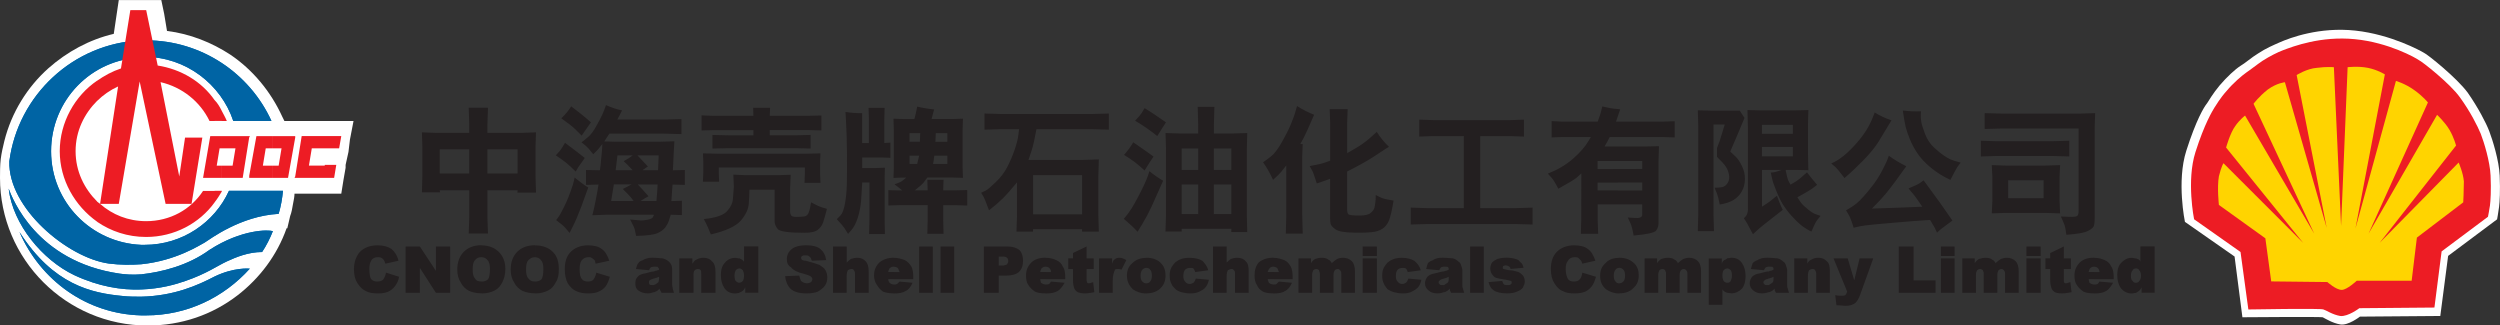
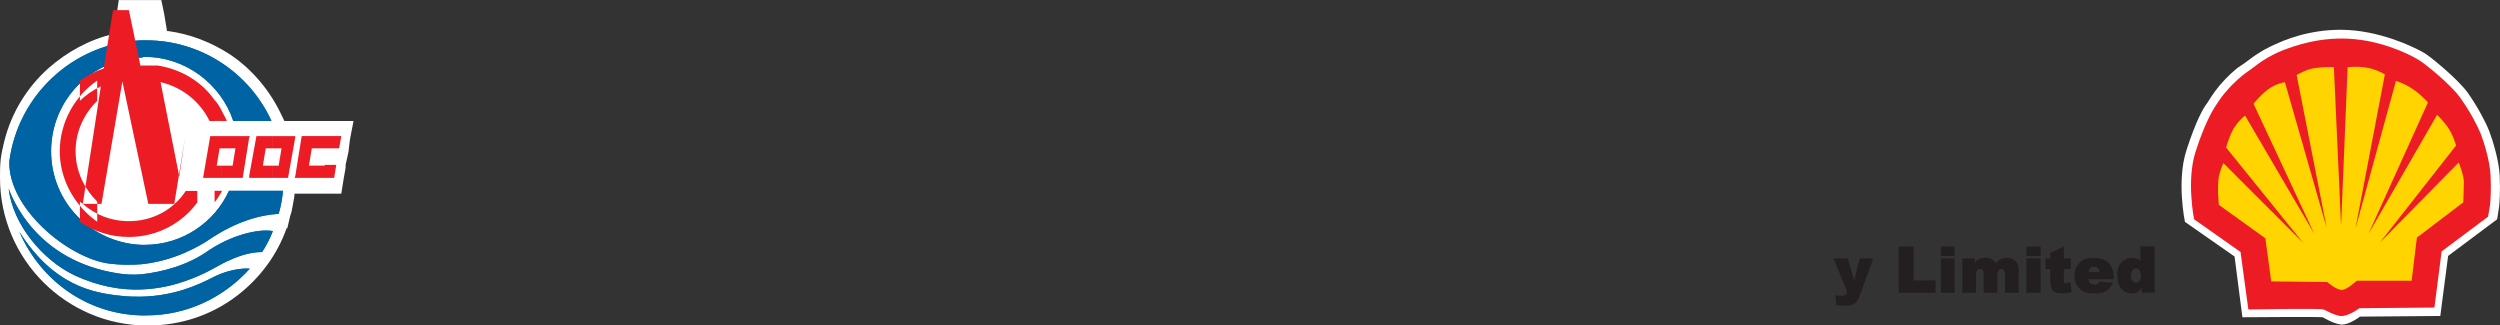
<svg xmlns="http://www.w3.org/2000/svg" viewBox="0 0 584.05 76.04">
  <rect x="0" y="0" width="584.05" height="76.04" fill="#333333" stroke="none" />
  <defs>
    <style>      .cls-1, .cls-2 {        fill: #231f20;      }      .cls-3 {        fill: #0072bc;      }      .cls-3, .cls-4, .cls-5, .cls-2, .cls-6, .cls-7 {        fill-rule: evenodd;      }      .cls-8, .cls-4 {        fill: #fff;      }      .cls-5 {        fill: #ed1c24;      }      .cls-6 {        fill: #0064a4;      }      .cls-7 {        fill: #ffd400;      }    </style>
  </defs>
  <g>
    <g id="Layer_1">
      <g>
-         <path class="cls-2" d="M94.76,57.59h3.33l3.75,5.69v-5.69h3.33v10.82h-3.33l-3.75-5.83v5.83h-3.33v-10.82M112.51,57.31v2.77h-.14c-.56,0-1.11.28-1.39.69-.42.42-.55,1.11-.55,2.22,0,.97.14,1.66.55,2.08.28.56.83.69,1.53.69v2.77c-1.25,0-2.22-.28-2.91-.56-.83-.42-1.53-1.11-1.94-1.94-.55-.83-.83-1.8-.83-3.05,0-1.8.56-3.19,1.53-4.16s2.36-1.53,4.02-1.53h.14ZM90.18,63.69l3.05.97c-.14.97-.55,1.66-.97,2.22-.42.55-.97.97-1.53,1.25-.69.28-1.39.42-2.36.42-1.25,0-2.22-.14-2.91-.56-.69-.28-1.39-.97-1.94-1.8-.55-.83-.83-1.94-.83-3.33,0-1.66.55-3.05,1.39-4.02.97-.97,2.36-1.53,4.16-1.53,1.25,0,2.36.28,3.19.83.69.55,1.39,1.53,1.66,2.77l-3.05.69c-.14-.42-.28-.69-.28-.69-.14-.28-.42-.55-.69-.69-.28-.14-.55-.14-.83-.14-.69,0-1.25.28-1.53.83-.28.42-.42,1.11-.42,1.94,0,1.11.14,1.94.42,2.36.42.42.83.56,1.39.56s1.11-.14,1.39-.42c.28-.42.55-.83.69-1.66ZM112.51,68.55v-2.77c.56,0,1.11-.14,1.53-.56.28-.42.42-1.25.42-2.36,0-.97-.14-1.66-.56-2.08-.28-.42-.83-.69-1.39-.69v-2.77c1.66,0,3.05.56,4.02,1.53s1.53,2.22,1.53,4.02c0,1.25-.28,2.22-.69,3.05-.42.83-.97,1.53-1.8,1.94-.83.42-1.8.69-3.05.69ZM124.99,57.31v2.77c-.69,0-1.11.28-1.53.69-.42.42-.56,1.11-.56,2.22,0,.97.14,1.66.56,2.08.42.56.83.69,1.53.69v2.77c-1.25,0-2.22-.28-2.91-.56-.83-.42-1.53-1.11-1.94-1.94-.55-.83-.83-1.8-.83-3.05,0-1.8.55-3.19,1.53-4.16.97-.97,2.36-1.53,4.16-1.53ZM139.28,63.69l3.19.97c-.28.97-.56,1.66-.97,2.22-.42.55-.97.97-1.66,1.25-.56.28-1.39.42-2.36.42-1.11,0-2.08-.14-2.91-.56-.69-.28-1.39-.97-1.94-1.8-.42-.83-.69-1.94-.69-3.33,0-1.66.42-3.05,1.39-4.02.97-.97,2.36-1.53,4.02-1.53,1.39,0,2.5.28,3.19.83.83.55,1.39,1.53,1.8,2.77l-3.19.69c-.14-.42-.14-.69-.14-.69-.28-.28-.55-.55-.83-.69-.14-.14-.42-.14-.69-.14-.69,0-1.25.28-1.66.83-.28.42-.42,1.11-.42,1.94,0,1.11.14,1.94.56,2.36.28.42.83.56,1.39.56s.97-.14,1.25-.42c.28-.42.55-.83.69-1.66ZM124.99,68.55v-2.77c.55,0,1.11-.14,1.53-.56.28-.42.42-1.25.42-2.36,0-.97-.14-1.66-.55-2.08-.28-.42-.83-.69-1.39-.69v-2.77c1.8,0,3.19.56,4.16,1.53.97.97,1.39,2.22,1.39,4.02,0,1.25-.14,2.22-.69,3.05-.42.83-.97,1.53-1.8,1.94-.83.42-1.8.69-2.91.69h-.14ZM152.73,63.41v1.66c-.42.14-.83.28-.97.42-.14.14-.14.28-.14.42,0,.28,0,.42.14.55.14.14.42.14.69.14h.28v1.66c-.42.14-.83.28-1.39.28-.97,0-1.66-.28-2.22-.69-.56-.42-.69-.97-.69-1.66s.14-1.11.55-1.53c.28-.42.97-.69,1.94-.83.83-.28,1.53-.42,1.8-.42ZM152.73,60.22v2.08c-.28,0-.55.14-.69.14-.14.14-.28.42-.42.69l-3.05-.28c.14-.56.28-1.11.56-1.39.14-.28.55-.56,1.11-.69.14-.14.42-.28.97-.42.42-.14.97-.14,1.53-.14ZM158.7,60.36h3.05v1.25c.28-.42.56-.83.97-.97.55-.28.97-.42,1.66-.42.83,0,1.53.28,1.94.83.56.42.83,1.25.83,2.36v4.99h-3.33v-4.44c0-.42,0-.69-.14-.83-.14-.28-.42-.28-.69-.28s-.56.14-.69.28c-.28.28-.28.69-.28,1.39v3.88h-3.33v-8.04ZM152.73,68.27v-1.66c.14-.14.42-.14.56-.28.14-.14.42-.28.55-.42,0-.28.14-.56.14-.83v-.42c-.28.14-.69.28-1.25.42v-1.66c.14,0,.28-.14.28-.14.28,0,.69-.14.97-.28,0-.28-.14-.42-.28-.56,0-.14-.28-.14-.55-.14h-.42v-2.08c.83,0,1.53.14,2.08.14.55.14,1.11.42,1.53.83.14.14.42.42.55.83.14.42.14.83.14,1.11v3.47c0,.28.14.55.14.83,0,.14.14.42.28.97h-2.91c-.14-.28-.28-.55-.28-.55-.14-.14-.14-.28-.14-.42-.28.28-.55.55-.97.69-.14.14-.28.14-.42.14ZM172.71,60.36v2.36c-.28,0-.55.14-.83.42-.14.28-.28.69-.28,1.25,0,.69.14,1.11.28,1.25.28.28.55.42.83.42v2.36c-.28,0-.55.14-.97.14-1.11,0-1.94-.42-2.5-1.25-.55-.83-.83-1.8-.83-3.05s.28-2.22.97-2.91c.55-.69,1.39-1.11,2.36-1.11.42,0,.69.14.97.14ZM194.62,57.59h3.19v3.74c.28-.28.55-.55.97-.83.42-.14.97-.28,1.53-.28.83,0,1.39.28,1.94.83.42.42.69,1.25.69,2.36v4.99h-3.19v-4.44c0-.42-.14-.69-.28-.83-.14-.28-.28-.28-.56-.28-.42,0-.55.14-.83.28-.14.28-.28.69-.28,1.39v3.88h-3.19v-10.82ZM183.39,64.52l3.33-.14c.14.55.28.97.42,1.25.28.28.83.55,1.39.55.42,0,.69-.14.97-.28.14-.28.28-.42.28-.69s-.14-.42-.28-.55c-.28-.28-.83-.42-1.66-.69-1.39-.28-2.5-.83-3.05-1.53-.69-.42-.97-.97-.97-1.94,0-.56.14-.97.42-1.53.42-.56.83-.97,1.53-1.25.69-.28,1.53-.42,2.64-.42,1.39,0,2.5.28,3.19.83.69.55,1.25,1.39,1.39,2.64l-3.33.14c-.14-.42-.28-.83-.56-.97-.28-.28-.55-.28-.97-.28s-.55,0-.69.14c-.28.14-.28.28-.28.42s0,.28.14.42c.14.14.55.28.97.28,1.53.42,2.5.69,3.19.97.55.42,1.11.69,1.39,1.25.28.55.42.97.42,1.66s-.14,1.39-.55,1.94c-.42.56-.97.97-1.66,1.39-.69.28-1.53.42-2.64.42-1.8,0-3.05-.42-3.75-1.11-.69-.69-1.11-1.66-1.25-2.91ZM172.71,68.41v-2.36c.28,0,.56-.14.83-.42.14-.14.28-.69.28-1.25s-.14-.97-.28-1.25c-.28-.28-.56-.42-.83-.42v-2.36c.14,0,.28.14.28.14.42.14.69.42.83.69v-3.61h3.33v10.82h-3.05v-1.25c-.28.55-.55.83-.83.97-.14.14-.42.14-.56.28ZM208.77,60.22v2.08c-.42,0-.69.14-.97.42-.14.28-.28.55-.28.83h1.25v1.66h-1.25c0,.42.14.56.28.83.28.28.69.42.97.42v2.08c-.97,0-1.8-.14-2.5-.42-.55-.42-.97-.83-1.39-1.53-.42-.55-.69-1.39-.69-2.22,0-1.25.42-2.22,1.25-3.05.83-.69,1.94-1.11,3.33-1.11ZM219.73,57.59h3.19v10.82h-3.19v-10.82ZM214.73,57.59h3.19v10.82h-3.19v-10.82ZM208.77,65.22v-1.66h1.39c-.14-.42-.28-.69-.42-.97-.28-.14-.55-.28-.97-.28v-2.08c1.11,0,1.94.28,2.64.55.55.28,1.11.83,1.53,1.53.28.56.42,1.39.42,2.5v.42h-4.58ZM208.77,68.55v-2.08h.14c.28,0,.42,0,.69-.14.14-.14.28-.28.55-.55l3.05.28c-.42.97-.97,1.66-1.66,1.94-.69.42-1.53.56-2.77.56ZM234.43,57.59v2.36h-1.11v2.08h1.11v2.36h-1.11v4.02h-3.47v-10.82h4.58ZM234.43,64.39v-2.36c.42-.14.69-.14.83-.28.14-.28.28-.42.28-.69,0-.42,0-.55-.28-.83-.14-.14-.42-.28-.83-.28v-2.36h.97c1.11,0,2.08.28,2.77.83.55.56.83,1.39.83,2.5s-.28,1.94-.97,2.64c-.69.56-1.66.83-3.05.83h-.55ZM244.28,60.22v2.08c-.42,0-.69.14-.97.42-.14.28-.28.55-.28.83h1.25v1.66h-1.25c0,.42.14.56.14.83.42.28.69.42,1.11.42v2.08c-1.11,0-1.94-.14-2.5-.42-.55-.42-1.11-.83-1.53-1.53-.42-.55-.55-1.39-.55-2.22,0-1.25.42-2.22,1.25-3.05.69-.69,1.8-1.11,3.19-1.11h.14ZM256.76,60.36h3.05v1.25c.14-.42.28-.83.55-.97.28-.28.69-.42,1.11-.42.55,0,.97.14,1.66.55l-1.11,2.22c-.42-.14-.69-.14-.83-.14-.28,0-.55,0-.69.14-.28.55-.55,1.39-.55,2.64v2.77h-3.19v-8.04ZM253.85,57.59v2.77h1.66v2.5h-1.66v2.5c0,.42.14.56.14.69,0,0,.14.14.42.14.14,0,.55-.14.97-.28l.28,2.36c-.83.14-1.53.28-2.22.28s-1.25-.14-1.66-.28c-.42-.28-.69-.56-.83-.97-.14-.42-.28-.97-.28-1.94v-2.5h-1.11v-2.5h1.11v-1.25l3.19-1.53ZM244.28,65.22v-1.66h1.25c0-.42-.14-.69-.42-.97-.14-.14-.42-.28-.83-.28v-2.08c1.11,0,1.94.28,2.5.55.69.28,1.25.83,1.53,1.53.42.56.55,1.39.55,2.5v.42h-4.58ZM244.28,68.55v-2.08c.28,0,.55,0,.83-.14.14-.14.28-.28.42-.55l3.19.28c-.55.97-1.11,1.66-1.66,1.94-.69.42-1.66.56-2.77.56ZM267.85,60.22v2.36c-.42,0-.69.14-.97.42-.28.28-.42.83-.42,1.39,0,.69.14,1.11.42,1.39.28.28.55.42.97.42v2.36c-1.39,0-2.36-.42-3.19-.97-.83-.83-1.39-1.8-1.39-3.19,0-1.25.42-2.22,1.25-2.91.83-.83,1.94-1.25,3.33-1.25ZM283.39,57.59h3.19v3.74c.28-.28.55-.55.97-.83.42-.14.97-.28,1.53-.28.83,0,1.53.28,1.94.83.55.42.69,1.25.69,2.36v4.99h-3.19v-4.44c0-.42,0-.69-.28-.83-.14-.28-.28-.28-.56-.28s-.55.14-.83.28c-.14.28-.28.69-.28,1.39v3.88h-3.19v-10.82ZM279.37,65.08l3.05.28c-.14.69-.42,1.39-.83,1.8-.28.42-.83.69-1.39.97-.56.28-1.25.42-2.08.42s-1.53-.14-2.08-.28c-.56-.14-1.11-.42-1.39-.69-.42-.42-.83-.83-.97-1.25-.28-.55-.42-1.11-.42-1.94s.14-1.39.42-1.94c.28-.42.55-.83.83-1.11.42-.28.69-.55,1.11-.69.55-.28,1.39-.42,2.22-.42,1.39,0,2.36.28,3.05.69.56.56,1.11,1.25,1.39,2.22l-3.05.42c-.14-.42-.28-.69-.42-.83-.14-.14-.42-.14-.83-.14s-.83.14-1.11.42c-.28.28-.42.83-.42,1.53,0,.55.14.97.42,1.25.28.42.69.55,1.11.55.28,0,.56-.14.83-.28.28-.28.42-.56.55-.97ZM267.85,68.55v-2.36c.28,0,.69-.14.83-.42.28-.28.42-.69.42-1.39s-.14-1.11-.42-1.39c-.14-.28-.55-.42-.83-.42v-2.36c1.53,0,2.77.55,3.47,1.39.69.69.97,1.66.97,2.77,0,1.25-.42,2.22-1.11,2.91-.83.83-1.94,1.25-3.33,1.25ZM297.54,60.22v2.08c-.42,0-.83.14-.97.42-.28.28-.28.55-.42.83h1.39v1.66h-1.39c.14.42.14.56.28.83.28.28.69.42,1.11.42v2.08h-.14c-.97,0-1.8-.14-2.36-.42-.69-.42-1.11-.83-1.39-1.53-.42-.55-.56-1.39-.56-2.22,0-1.25.28-2.22.97-3.05.83-.69,1.94-1.11,3.33-1.11h.14ZM329.02,65.08l3.05.28c-.14.69-.42,1.39-.83,1.8-.42.42-.83.69-1.39.97-.55.28-1.25.42-2.08.42s-1.53-.14-2.08-.28c-.55-.14-1.11-.42-1.53-.69-.28-.42-.69-.83-.83-1.25-.28-.55-.42-1.11-.42-1.94s.14-1.39.42-1.94c.28-.42.55-.83.83-1.11.42-.28.69-.55,1.11-.69.55-.28,1.39-.42,2.22-.42,1.25,0,2.22.28,2.91.69.69.56,1.25,1.25,1.53,2.22l-3.05.42c-.14-.42-.28-.69-.42-.83-.28-.14-.55-.14-.83-.14-.42,0-.83.14-1.11.42-.28.28-.42.83-.42,1.53,0,.55.14.97.42,1.25.28.42.69.55,1.11.55.28,0,.55-.14.83-.28.28-.28.42-.56.55-.97ZM318.34,60.36h3.33v8.04h-3.33v-8.04ZM318.34,57.59h3.33v2.22h-3.33v-2.22ZM303.36,60.36h2.91v1.11c.28-.42.55-.69.97-.97.42-.14.97-.28,1.53-.28.69,0,1.25.14,1.53.42.42.14.69.55.83.83.42-.42.83-.69,1.25-.97.28-.14.83-.28,1.39-.28.83,0,1.53.28,2.08.83.42.42.69,1.25.69,2.36v4.99h-3.19v-4.58c0-.28-.14-.55-.28-.69s-.28-.28-.56-.28-.55.14-.69.28c-.14.28-.28.55-.28,1.11v4.16h-3.19v-4.44c0-.28-.14-.55-.14-.55,0-.28-.14-.42-.28-.42-.14-.14-.28-.14-.42-.14-.28,0-.56.14-.69.28-.14.28-.28.55-.28,1.11v4.16h-3.19v-8.04ZM297.54,65.22v-1.66h1.25c-.14-.42-.28-.69-.42-.97-.28-.14-.55-.28-.83-.28v-2.08c.97,0,1.8.28,2.5.55.69.28,1.11.83,1.53,1.53.28.56.42,1.39.42,2.5v.42h-4.44ZM297.54,68.55v-2.08c.28,0,.55,0,.69-.14.14-.14.28-.28.55-.55l3.05.28c-.42.97-.97,1.66-1.66,1.94-.55.42-1.53.56-2.64.56ZM337.34,63.41v1.66c-.55.14-.83.28-.97.42-.14.14-.28.28-.28.42,0,.28.14.42.28.55.14.14.28.14.56.14h.42v1.66c-.42.14-.97.28-1.53.28-.97,0-1.66-.28-2.08-.69-.55-.42-.83-.97-.83-1.66s.28-1.11.55-1.53c.42-.42.97-.69,1.94-.83.97-.28,1.53-.42,1.94-.42ZM337.34,60.22v2.08c-.28,0-.55.14-.69.14-.14.14-.28.42-.42.69l-3.05-.28c.14-.56.28-1.11.42-1.39.28-.28.69-.56,1.25-.69,0-.14.42-.28.83-.42.55-.14.97-.14,1.53-.14h.14ZM369.66,63.69l3.19.97c-.28.97-.55,1.66-.97,2.22-.42.55-.97.97-1.53,1.25-.69.28-1.53.42-2.5.42-1.11,0-2.08-.14-2.77-.56-.83-.28-1.39-.97-1.94-1.8-.55-.83-.83-1.94-.83-3.33,0-1.66.42-3.05,1.39-4.02s2.36-1.53,4.02-1.53c1.39,0,2.5.28,3.19.83.83.55,1.39,1.53,1.8,2.77l-3.05.69c-.14-.42-.28-.69-.28-.69-.28-.28-.56-.55-.69-.69-.28-.14-.55-.14-.83-.14-.69,0-1.25.28-1.53.83-.42.42-.55,1.11-.55,1.94,0,1.11.28,1.94.55,2.36.28.42.83.56,1.39.56s.97-.14,1.25-.42c.42-.42.55-.83.69-1.66ZM347.75,65.91l3.19-.28c.14.42.28.69.42.83.28.14.56.14.83.14.42,0,.69,0,.83-.28.14,0,.14-.14.14-.28s0-.28-.14-.42c-.14,0-.55-.14-1.25-.28-.97-.14-1.8-.28-2.22-.42-.42-.14-.69-.42-.97-.83s-.42-.83-.42-1.39c0-.42.14-.97.42-1.39.28-.28.69-.55,1.25-.83.55-.14,1.25-.28,2.08-.28.97,0,1.66.14,2.08.28.55.14.83.28,1.11.69.42.28.69.69.83,1.39l-3.05.28c0-.28-.14-.42-.28-.56-.28-.14-.55-.28-.83-.28s-.42.14-.55.14c-.14.14-.14.28-.14.42s0,.14.14.28c.14,0,.55.14,1.25.28.97,0,1.66.28,2.22.42.42.14.83.56,1.11.83.28.42.42.83.42,1.39,0,.42-.14.83-.42,1.39-.28.42-.69.69-1.39.97-.55.28-1.39.42-2.36.42-1.39,0-2.5-.28-3.05-.69-.69-.42-.97-.97-1.25-1.94ZM343.45,57.59h3.19v10.82h-3.19v-10.82ZM337.34,68.27v-1.66c.14-.14.28-.14.42-.28.28-.14.42-.28.55-.42.14-.28.14-.56.14-.83v-.42c-.28.14-.55.28-1.11.42v-1.66l.28-.14c.28,0,.56-.14.83-.28,0-.28,0-.42-.14-.56-.14-.14-.42-.14-.69-.14h-.28v-2.08c.83,0,1.53.14,2.08.14.55.14.97.42,1.39.83.28.14.42.42.55.83.14.42.28.83.28,1.11v3.47c0,.28,0,.55.14.83,0,.14.14.42.28.97h-3.05c-.14-.28-.28-.55-.28-.55v-.42c-.28.28-.55.55-.97.69-.14.14-.28.14-.42.14ZM378.26,60.22v2.36c-.28,0-.69.14-.83.42-.28.28-.42.83-.42,1.39,0,.69.14,1.11.42,1.39.14.28.55.42.83.42v2.36c-1.25,0-2.22-.42-3.05-.97-.97-.83-1.39-1.8-1.39-3.19,0-1.25.42-2.22,1.25-2.91.69-.83,1.8-1.25,3.19-1.25ZM384.22,60.36h2.91v1.11c.28-.42.55-.69.97-.97.42-.14.97-.28,1.53-.28.69,0,1.25.14,1.53.42.42.14.69.55.83.83.42-.42.83-.69,1.25-.97.42-.14.83-.28,1.39-.28.83,0,1.53.28,2.08.83.42.42.69,1.25.69,2.36v4.99h-3.19v-4.58c0-.28-.14-.55-.28-.69s-.28-.28-.56-.28-.55.14-.69.28c-.14.28-.28.55-.28,1.11v4.16h-3.19v-4.44c0-.28,0-.55-.14-.55,0-.28-.14-.42-.28-.42-.14-.14-.28-.14-.42-.14-.28,0-.56.14-.69.28-.14.28-.28.55-.28,1.11v4.16h-3.19v-8.04ZM378.26,68.55v-2.36c.42,0,.69-.14.97-.42.28-.28.42-.69.42-1.39s-.14-1.11-.42-1.39c-.28-.28-.55-.42-.83-.42h-.14v-2.36c1.66,0,2.77.55,3.61,1.39.69.69.97,1.66.97,2.77,0,1.25-.42,2.22-1.25,2.91-.69.83-1.94,1.25-3.33,1.25ZM403.5,60.36v2.36c-.28,0-.55.14-.83.42-.14.14-.28.69-.28,1.25s.14.97.28,1.25c.28.28.55.42.83.42v2.36c-.14,0-.14-.14-.28-.14-.42-.14-.69-.42-.83-.69v3.61h-3.19v-10.82h3.05v1.25c.14-.56.42-.83.83-.97.14-.14.28-.14.42-.28ZM403.5,68.41v-2.36h.14c.28,0,.55-.14.69-.42.14-.28.28-.69.28-1.25,0-.69-.14-1.11-.28-1.25-.28-.28-.55-.42-.83-.42v-2.36c.28,0,.69-.14.97-.14,1.11,0,1.94.42,2.5,1.25.55.83.83,1.8.83,3.05s-.28,2.22-.83,2.91c-.69.69-1.53,1.11-2.5,1.11-.28,0-.69-.14-.97-.14ZM413.21,63.41v1.66c-.55.14-.83.28-.97.42-.14.14-.28.28-.28.42,0,.28.14.42.28.55.14.14.28.14.55.14h.42v1.66c-.42.14-.97.28-1.53.28-.97,0-1.66-.28-2.08-.69-.55-.42-.83-.97-.83-1.66s.28-1.11.55-1.53c.42-.42.97-.69,1.94-.83.97-.28,1.53-.42,1.94-.42ZM413.21,60.22v2.08c-.28,0-.55.14-.69.14-.14.14-.28.42-.42.69l-3.05-.28c.14-.56.28-1.11.42-1.39.28-.28.69-.56,1.11-.69.14-.14.55-.28.97-.42.55-.14.97-.14,1.53-.14h.14ZM419.18,60.36h3.05v1.25c.14-.42.55-.83.97-.97.42-.28.97-.42,1.66-.42.83,0,1.39.28,1.94.83.55.42.69,1.25.69,2.36v4.99h-3.19v-4.44c0-.42-.14-.69-.28-.83-.14-.28-.28-.28-.55-.28-.42,0-.55.14-.83.28-.14.28-.28.69-.28,1.39v3.88h-3.19v-8.04ZM413.21,68.27v-1.66c.14-.14.28-.14.42-.28.28-.14.42-.28.56-.42.14-.28.14-.56.14-.83v-.42c-.28.14-.55.28-1.11.42v-1.66c.14,0,.14-.14.28-.14.28,0,.55-.14.83-.28,0-.28,0-.42-.14-.56-.14-.14-.28-.14-.69-.14h-.28v-2.08c.83,0,1.53.14,2.08.14.55.14.97.42,1.39.83.28.14.42.42.55.83.14.42.28.83.28,1.11v3.47c0,.28,0,.55.14.83,0,.14.14.42.28.97h-3.05c-.14-.28-.28-.55-.28-.55v-.42c-.28.28-.55.55-.97.69-.14.14-.28.14-.42.14Z" />
        <path class="cls-2" d="M482.15,57.59v2.77h1.66v2.5h-1.66v2.5c0,.42,0,.56.14.69,0,0,.14.14.28.14.28,0,.56-.14,1.11-.28l.28,2.36c-.83.14-1.53.28-2.22.28-.83,0-1.39-.14-1.66-.28-.42-.28-.69-.56-.83-.97-.14-.42-.28-.97-.28-1.94v-2.5h-1.11v-2.5h1.11v-1.25l3.19-1.53M473.41,60.36h3.33v8.04h-3.33v-8.04ZM473.41,57.59h3.33v2.22h-3.33v-2.22ZM458.43,60.36h2.91v1.11c.28-.42.55-.69.97-.97.56-.14.97-.28,1.53-.28.69,0,1.25.14,1.53.42.42.14.69.55.83.83.42-.42.83-.69,1.25-.97.42-.14.83-.28,1.39-.28.83,0,1.53.28,2.08.83.42.42.69,1.25.69,2.36v4.99h-3.19v-4.58c0-.28-.14-.55-.28-.69-.14-.14-.28-.28-.55-.28s-.55.14-.69.28c-.14.28-.28.55-.28,1.11v4.16h-3.19v-4.44c0-.28,0-.55-.14-.55,0-.28-.14-.42-.28-.42-.14-.14-.28-.14-.42-.14-.28,0-.55.14-.69.28-.14.28-.28.55-.28,1.11v4.16h-3.19v-8.04ZM453.44,60.36h3.19v8.04h-3.19v-8.04ZM453.44,57.59h3.19v2.22h-3.19v-2.22ZM443.59,57.59h3.47v7.91h5.13v2.91h-8.6v-10.82ZM489.22,60.22v2.08c-.42,0-.69.14-.97.42-.14.28-.28.55-.28.83h1.25v1.66h-1.25c0,.42.14.56.14.83.42.28.69.42,1.11.42v2.08c-1.11,0-1.94-.14-2.5-.42-.55-.42-1.11-.83-1.53-1.53-.42-.55-.55-1.39-.55-2.22,0-1.25.42-2.22,1.25-3.05.69-.69,1.8-1.11,3.19-1.11h.14ZM428.33,60.36h3.33l1.53,5.13,1.25-5.13h3.19l-3.05,8.46c-.28.83-.69,1.53-1.11,1.94-.55.42-1.25.69-2.36.69-.42,0-1.11-.14-2.08-.14l-.28-2.36c.55.14,1.11.14,1.53.14.28,0,.55,0,.83-.14.14-.14.28-.42.42-.83l-3.19-7.77ZM489.22,65.22v-1.66h1.25c0-.42-.14-.69-.42-.97-.14-.14-.42-.28-.83-.28v-2.08c1.11,0,1.94.28,2.5.55.69.28,1.25.83,1.53,1.53.42.56.55,1.39.55,2.5v.42h-4.58ZM489.22,68.55v-2.08c.28,0,.56,0,.83-.14.14-.14.28-.28.42-.55l3.19.28c-.55.97-1.11,1.66-1.66,1.94-.69.42-1.66.56-2.77.56ZM499.07,60.36v2.36h-.14c-.28,0-.56.14-.69.42-.28.28-.42.69-.42,1.25,0,.69.14,1.11.42,1.25.14.28.42.42.69.42h.14v2.36c-.42,0-.69.14-1.11.14-.97,0-1.8-.42-2.5-1.25-.55-.83-.83-1.8-.83-3.05s.28-2.22.97-2.91c.69-.69,1.39-1.11,2.36-1.11.42,0,.69.14,1.11.14ZM499.07,68.41v-2.36c.28,0,.55-.14.69-.42.28-.14.42-.69.42-1.25s-.14-.97-.42-1.25c-.14-.28-.42-.42-.69-.42v-2.36s.14.14.28.14c.42.14.69.42.69.69v-3.61h3.33v10.82h-3.05v-1.25c-.28.55-.55.83-.83.97-.14.14-.28.14-.42.28Z" />
        <polyline class="cls-4" points="64.26 36.67 64.26 36.34 63.93 36.34 64.26 36.67" />
-         <line class="cls-8" x1="62.24" y1="41.72" x2="62.24" y2="41.72" />
        <line class="cls-8" x1="62.24" y1="41.72" x2="62.24" y2="41.72" />
        <line class="cls-8" x1="62.24" y1="41.72" x2="62.24" y2="41.72" />
        <line class="cls-8" x1="62.24" y1="41.72" x2="62.24" y2="41.72" />
        <path class="cls-4" d="M35.5,13.46l-2.86-.17-2.69.5c-5.55.84-10.6,3.36-14.64,6.9-4.04,3.7-7.07,8.58-8.41,13.96-.34,1.18-.5,2.36-.67,3.53-.17,1.01-.17,2.36-.17,3.53,0,15.48,12.62,28.26,28.09,28.26,6.39,0,12.45-2.19,17.16-5.89,4.88-3.7,8.41-9.08,10.09-15.14l.17-.84c.17-.5.34-1.01.34-1.51,0-.17.17-.34.17-.51l.17-1.85v-2.52h0v-4.21h1.85l.17-.84.67.84h.67l.17-1.18h-1.51l.17-.67h-1.01l.5.67h-2.19v-.5c0-.17-.17-.34-.17-.34l-.17-1.18-.5-1.35c-.17-.5-.34-1.01-.5-1.51-.17-.5-.5-1.01-.67-1.51l-1.01-2.19c-2.19-3.87-5.22-7.07-8.75-9.42-4.21-2.86-9.08-4.54-14.47-4.88" />
        <path class="cls-4" d="M39.03,7.23c5.38.67,10.43,2.69,14.8,5.55,5.22,3.53,9.42,8.58,12.11,14.47l.5,1.01h16.15l-.84,4.37-.34,2.86-.67,3.03v.67l-.5,2.86-.51,3.2h-10.93c0,.67-.17,1.51-.34,2.36-.17,1.01-.34,2.02-.67,2.86l-.67,2.86h-.17c-2.19,6.22-6.22,11.61-11.44,15.65-5.89,4.54-13.12,7.07-21.03,7.07C15.48,76.04,0,60.56,0,41.55c0-1.35,0-2.86.17-4.37.17-1.35.5-2.86.84-4.21,1.68-6.73,5.38-12.62,10.26-16.99,4.37-3.87,9.59-6.73,15.31-8.07l.67-4.54.5-3.36h9.93l.67,3.2.67,4.04" />
        <path class="cls-3" d="M32.97,69.31c-1.35,0-2.86,0-4.37-.17-7.07-.67-16.15-2.52-24.06-14.97h0c4.88,11.27,15.65,19.18,28.43,19.51v-4.37M32.97,64.09c-2.02.17-3.87,0-5.05-.17C8.41,61.07,2.86,46.26,2.02,44.08c1.01,8.41,7.91,16.65,15.31,20.19,5.72,2.69,11.1,3.53,15.65,3.36v-3.53ZM32.97,13.46c-11.61.34-21.03,9.93-21.03,21.87s9.42,21.37,21.03,21.87v4.54c-2.36.17-4.88.17-7.57-.17-9.59-1.35-23.55-12.95-23.22-23.89,2.02-15.48,14.97-27.59,30.79-28.26v4.04ZM32.97,67.63c4.54-.17,8.08-1.18,10.43-2.02,4.88-1.68,7.4-3.53,9.59-4.54,2.19-1.01,5.05-2.19,8.24-2.19,1.01-1.51,1.85-3.2,2.52-4.88-1.01-.34-7.23-.5-14.8,4.37-5.05,3.7-11.27,5.21-15.98,5.72v3.53ZM32.97,73.68v-4.37c7.74-.17,13.29-2.69,17.16-4.71,4.54-2.19,8.07-1.85,8.07-1.85h.17c-6.06,6.73-14.64,10.93-24.22,10.93h-1.18ZM32.97,57.2h.84c8.75,0,16.32-5.21,19.68-12.62h12.62c-.17,1.85-.5,3.7-1.01,5.38h0c-8.92.5-15.98,5.89-17.33,6.73-1.01.5-6.56,4.21-14.8,5.05v-4.54ZM34.15,9.42c12.95,0,24.22,7.74,29.27,18.84h-8.92c-2.86-8.58-11.1-14.97-20.69-14.97-.34,0-.51.17-.84.17v-4.04h1.18Z" />
        <path class="cls-6" d="M32.97,69.31c-1.35,0-2.86,0-4.37-.17-7.07-.67-16.15-2.52-24.06-14.97h0c4.88,11.27,15.65,19.18,28.43,19.51v-4.37M32.97,64.09c-2.02.17-3.87,0-5.05-.17C8.41,61.07,2.86,46.26,2.02,44.08c1.01,8.41,7.91,16.65,15.31,20.19,5.72,2.69,11.1,3.53,15.65,3.36v-3.53ZM32.97,13.46c-11.61.34-21.03,9.93-21.03,21.87s9.42,21.37,21.03,21.87v4.54c-2.36.17-4.88.17-7.57-.17-9.59-1.35-23.55-12.95-23.22-23.89,2.02-15.48,14.97-27.59,30.79-28.26v4.04ZM32.97,67.63c4.54-.17,8.08-1.18,10.43-2.02,4.88-1.68,7.4-3.53,9.59-4.54,2.19-1.01,5.05-2.19,8.24-2.19,1.01-1.51,1.85-3.2,2.52-4.88-1.01-.34-7.23-.5-14.8,4.37-5.05,3.7-11.27,5.21-15.98,5.72v3.53ZM32.97,73.68v-4.37c7.74-.17,13.29-2.69,17.16-4.71,4.54-2.19,8.07-1.85,8.07-1.85h.17c-6.06,6.73-14.64,10.93-24.22,10.93h-1.18ZM32.97,57.2h.84c8.75,0,16.32-5.21,19.68-12.62h12.62c-.17,1.85-.5,3.7-1.01,5.38h0c-8.92.5-15.98,5.89-17.33,6.73-1.01.5-6.56,4.21-14.8,5.05v-4.54ZM34.15,9.42c12.95,0,24.22,7.74,29.27,18.84h-8.92c-2.86-8.58-11.1-14.97-20.69-14.97-.34,0-.51.17-.84.17v-4.04h1.18Z" />
-         <path class="cls-5" d="M22.71,51.81c-5.22-3.7-8.75-9.76-8.75-16.49s3.53-12.95,8.75-16.49v4.71c-3.03,3.03-5.05,7.07-5.05,11.78s2.02,8.75,5.05,11.78v4.71M50.13,31.8h-1.01l-1.68,9.76h2.69v-9.76ZM36.84,15.31c5.38.84,10.26,3.7,13.29,8.08v4.88h-1.18c-2.19-4.54-6.39-7.91-11.44-9.08l4.37,22.04,1.35-9.08h4.04l-2.52,15.48h-6.06l-6.06-28.6-4.88,28.6h-4.37c2.86,2.52,6.56,4.04,10.77,4.04,5.55,0,10.43-2.69,13.29-7.07h2.69v2.69c-3.53,4.88-9.42,8.07-15.98,8.07-4.37,0-8.24-1.35-11.44-3.53v-4.71c.17.17.5.34.67.5l4.21-27.42c-1.85.84-3.53,2.02-4.88,3.36v-4.71c1.68-1.18,3.53-2.19,5.55-2.86l2.19-13.63h3.7l2.69,12.95ZM51.81,31.8v2.86h-.51l-.67,4.04h1.18v2.86h-1.68v-9.76h1.68ZM50.13,44.58h1.68v.17c-.51.84-1.01,1.68-1.68,2.52v-2.69ZM50.13,23.38c.67.67,1.18,1.51,1.68,2.52v2.36h-1.68v-4.88ZM58.21,41.05v.5-.5ZM58.21,31.8v.34l-1.51,9.42h-4.88v-2.86h2.52l.67-4.04h-3.2v-2.86h6.39ZM51.81,44.58v.17-.17ZM51.81,25.91c.34.67.84,1.51,1.18,2.36h-1.18v-2.36ZM58.21,32.13l.17-.34h-.17v.34ZM63.59,31.8v2.86h-1.51l-.67,4.04h2.19v2.86h-5.38v-.5l1.68-9.25h3.7ZM68.97,41.22l-.17.34h.17v-.34ZM68.97,31.8v.34l-1.68,9.42h-3.7v-2.86h1.51l.67-4.04h-2.19v-2.86h5.38ZM68.97,32.13v-.34.34ZM68.97,41.55v-.34l1.51-9.42h9.25l-.5,2.86h-6.39l-.67,4.04h3.7v-.17h2.69l-.5,3.03h-9.08Z" />
+         <path class="cls-5" d="M22.71,51.81c-5.22-3.7-8.75-9.76-8.75-16.49s3.53-12.95,8.75-16.49v4.71c-3.03,3.03-5.05,7.07-5.05,11.78s2.02,8.75,5.05,11.78v4.71M50.13,31.8h-1.01l-1.68,9.76h2.69v-9.76ZM36.84,15.31c5.38.84,10.26,3.7,13.29,8.08v4.88h-1.18c-2.19-4.54-6.39-7.91-11.44-9.08l4.37,22.04,1.35-9.08l-2.52,15.48h-6.06l-6.06-28.6-4.88,28.6h-4.37c2.86,2.52,6.56,4.04,10.77,4.04,5.55,0,10.43-2.69,13.29-7.07h2.69v2.69c-3.53,4.88-9.42,8.07-15.98,8.07-4.37,0-8.24-1.35-11.44-3.53v-4.71c.17.17.5.34.67.5l4.21-27.42c-1.85.84-3.53,2.02-4.88,3.36v-4.71c1.68-1.18,3.53-2.19,5.55-2.86l2.19-13.63h3.7l2.69,12.95ZM51.81,31.8v2.86h-.51l-.67,4.04h1.18v2.86h-1.68v-9.76h1.68ZM50.13,44.58h1.68v.17c-.51.84-1.01,1.68-1.68,2.52v-2.69ZM50.13,23.38c.67.67,1.18,1.51,1.68,2.52v2.36h-1.68v-4.88ZM58.21,41.05v.5-.5ZM58.21,31.8v.34l-1.51,9.42h-4.88v-2.86h2.52l.67-4.04h-3.2v-2.86h6.39ZM51.81,44.58v.17-.17ZM51.81,25.91c.34.67.84,1.51,1.18,2.36h-1.18v-2.36ZM58.21,32.13l.17-.34h-.17v.34ZM63.59,31.8v2.86h-1.51l-.67,4.04h2.19v2.86h-5.38v-.5l1.68-9.25h3.7ZM68.97,41.22l-.17.34h.17v-.34ZM68.97,31.8v.34l-1.68,9.42h-3.7v-2.86h1.51l.67-4.04h-2.19v-2.86h5.38ZM68.97,32.13v-.34.34ZM68.97,41.55v-.34l1.51-9.42h9.25l-.5,2.86h-6.39l-.67,4.04h3.7v-.17h2.69l-.5,3.03h-9.08Z" />
        <path class="cls-4" d="M510.45,51.86s-1.98-9.46.31-16.63c2.29-7.17,4.12-10.22,4.88-11.14.3-.46,1.37-2.29,2.9-4.12,1.68-1.98,3.66-3.81,4.88-4.58,1.07-.61,2.59-1.98,4.12-2.9,1.83-1.22,3.66-1.98,5.03-2.59,2.44-1.07,9.31-3.66,17.7-2.75,8.39.92,15.26,4.73,16.02,5.19.76.31,7.63,5.8,10.22,9.31,2.44,3.51,4.27,7.02,5.03,9,.76,1.98,2.29,6.87,2.44,10.37.15,3.51,0,6.26-.15,7.32-.15,1.22-.46,2.9-.46,2.9l-11.44,8.54-1.83,14.04-18.77.15s-2.75,2.14-4.58,1.83c-1.83-.31-3.51-1.37-4.12-1.68-.61-.15-18.76,0-18.76,0l-1.83-14.19-11.59-8.09" />
        <path class="cls-5" d="M512.59,51.25s-1.83-9,.31-15.71c2.14-6.71,3.97-9.61,4.42-10.37.31-.46,1.37-2.29,2.9-3.97,1.53-1.83,3.51-3.51,4.58-4.27.92-.61,2.44-1.83,3.81-2.75,1.68-1.07,3.51-1.98,4.73-2.44,2.44-.92,8.85-3.36,16.78-2.59,7.93.76,14.34,4.42,14.95,4.88.76.31,7.32,5.49,9.61,8.7,2.44,3.36,4.12,6.71,4.88,8.54.76,1.98,2.14,6.41,2.29,9.76.15,3.36,0,5.95-.15,7.02-.15,1.07-.46,2.59-.46,2.59l-10.83,8.09-1.68,13.12-17.54.15s-2.59,1.98-4.42,1.83c-1.83-.3-3.36-1.37-3.97-1.53-.46-.31-17.54,0-17.54,0l-1.83-13.43-10.83-7.63" />
        <path class="cls-7" d="M518.38,47.89s-.46-4.12,0-6.71c.61-2.44,1.07-3.05,1.07-3.05l18.61,18.61-18-22.27s.92-3.36,2.14-5.03c1.07-1.53,2.29-2.44,2.29-2.44l16.17,27.61-14.19-30.36s1.22-1.68,3.36-3.36c2.14-1.53,3.97-1.68,3.97-1.68l9.76,34.02-7.02-35.7s2.44-1.53,4.73-1.68c2.29-.31,3.97-.15,3.97-.15l1.68,37.07,1.53-37.07s2.44-.3,4.73.15c2.29.46,3.97,1.53,3.97,1.53l-6.87,36,9.46-34.48s2.14.61,4.27,2.14c2.14,1.53,3.2,2.9,3.2,2.9l-13.88,30.66,16.02-27.77s1.83,1.68,2.9,3.51c1.07,1.83,1.53,3.66,1.53,3.66l-17.85,22.73,18.46-18.76s1.07,2.44,1.22,4.42c0,1.98-.15,4.88-.15,4.88l-10.83,8.24-1.22,10.07h-12.82s-2.29,2.14-3.51,2.14c-1.37,0-3.36-1.83-3.36-1.83l-13.12-.15-1.37-10.07-10.83-7.78" />
-         <path class="cls-1" d="M477.43,46.31v-4.2h-8.28v4.2h8.28M465.32,38.57l3.13.11h9.42l3.41-.11-.13,2.83v5.4l.13,3.05-3.41-.11h-9.42l-3.13.11.14-3.05v-5.4l-.14-2.83ZM463.66,30.16v-3.73l4.08.11h18.22l3.51-.11-.11,3.28v21.26c0,.95-.08,1.59-.24,1.93-.16.33-.63.7-1.42,1.09-.79.4-2.44.69-4.96.86-.05-.44-.12-.92-.21-1.43-.09-.51-.27-1.08-.56-1.7l-.5-1.14c.49.02,1,.04,1.55.06.54.02.94.03,1.17.02.63-.01,1.02-.11,1.18-.3.15-.19.23-.58.23-1.17v-19.17h-17.85l-4.08.11ZM483.43,32.89v3.66l-3.9-.11h-13.22l-3.54.12v-3.68l3.54.11h13.22l3.9-.11ZM444.54,25.81c1.32.19,2.73.25,4.23.19-.03.44-.04.84-.04,1.2,0,.35.05.79.13,1.33.09.53.37,1.44.86,2.73.49,1.29,1.19,2.35,2.1,3.19.91.84,1.65,1.45,2.23,1.84.57.39,1.08.69,1.52.9.44.21,1.26.48,2.48.8-.28.35-.54.7-.78,1.04-.25.35-.78,1.35-1.61,3-1.7-.79-3.22-1.74-4.55-2.84-1.33-1.1-2.37-2.21-3.12-3.32-.76-1.11-1.36-2.24-1.82-3.38-.46-1.14-.78-2.08-.97-2.83-.18-.75-.4-2.04-.67-3.87ZM431.25,49.16c1.12-.65,1.93-1.18,2.43-1.59.5-.4,1.12-1.02,1.86-1.86.74-.84,1.49-1.75,2.24-2.76.74-1,1.43-2.12,2.06-3.35.62-1.22,1-2.03,1.14-2.41l.28-.81c1.3.94,2.67,1.76,4.09,2.46-.41.56-.72.98-.92,1.25l-1.6,2.23c-.78,1.06-1.57,2.08-2.38,3.06-.81.97-1.86,2.09-3.13,3.34,3.99-.11,7.91-.26,11.76-.43-.94-1.4-1.58-2.3-1.9-2.69l-1.31-1.58c1.5-.61,2.46-1.08,2.87-1.41l.65-.49c2.83,3.81,5.07,6.95,6.73,9.4-1.78,1.32-2.69,2-2.73,2.04l-.87.79c-.19-.43-.37-.81-.53-1.14-.17-.33-.53-.94-1.08-1.83-1.96.11-4.75.32-8.37.64-3.62.31-5.85.52-6.68.63-.83.1-1.77.29-2.82.55-.44-1.5-.84-2.54-1.2-3.11l-.58-.95ZM430.9,41.58c-1.04-1.39-1.81-2.3-2.3-2.72l-.79-.68c1.26-.51,2.55-1.38,3.88-2.62,1.33-1.25,2.52-2.58,3.55-4,1.04-1.42,1.82-2.88,2.37-4.36l.35-.92c1.29.79,2.6,1.4,3.93,1.82-1.18,1.98-2.18,3.64-3.01,4.98-.83,1.34-2.03,2.8-3.6,4.41-1.57,1.6-3.03,2.97-4.36,4.09ZM400.55,43.84c.62.03,1.21-.01,1.75-.12.55-.12.99-.45,1.33-.99.34-.54.43-1.21.29-2.01-.21-1.04-.73-1.97-1.55-2.8l-1.25-1.28v-2.06c.39-1,.6-1.56.65-1.69l1.16-3.79h-2.62v21.18l.11,3.72h-3.78l.1-3.67v-21.16l-.1-3.4,3.13.08h6.67l1.11,1.7c-1.19,2.89-2.3,5.51-3.33,7.85.41.37.85.79,1.33,1.26.47.47.95,1.19,1.42,2.16.47.97.7,1.99.68,3.06-.02,1.07-.26,2.02-.73,2.84-.47.82-1.11,1.48-1.9,1.98-.79.5-1.88.86-3.25,1.08-.23-1.21-.46-2.08-.68-2.62l-.54-1.33ZM411.63,36.53h7.22v-2.2h-7.22v2.2ZM418.85,31.26v-2.09h-7.22v2.09h7.22ZM417.15,39.7c.1.45.2.96.33,1.52.12.56.28.98.46,1.28l.35.63c.49-.26.95-.54,1.41-.83.45-.29,1.27-.97,2.45-2.04.65.9,1.45,1.87,2.37,2.92-.37.3-.78.61-1.24.94-.46.33-1.58.99-3.37,1.97.31.51.6.95.9,1.34.3.39.84.9,1.63,1.53.79.63,1.38.99,1.77,1.09l1.11.38c-.29.33-.57.69-.85,1.06-.28.38-.71,1.25-1.3,2.62-1.01-.51-1.84-1.05-2.51-1.6-.66-.56-1.38-1.26-2.14-2.11-.77-.85-1.41-1.7-1.95-2.55-.53-.85-1.07-1.96-1.62-3.33-.55-1.37-.86-2.27-.93-2.69l-.33-1.5c.67-.08,1.07-.14,1.2-.19l1.36-.44h-4.61v8.58c1.07-.69,1.72-1.12,1.94-1.31l1.55-1.25c.48,1.35.83,2.21,1.01,2.57l.35.73c-.9.71-2.01,1.58-3.35,2.62-1.34,1.05-2.16,1.72-2.48,2.02l-1.14,1.06c-.78-1.49-1.23-2.33-1.36-2.55l-.76-1.2c.23-.2.41-.38.53-.54.12-.16.22-.38.3-.65.08-.28.12-.57.12-.87v-18.89l-.11-4.31,3.18.08h7.82l3.23-.08-.08,3.03v7.47l.08,3.55-2.8-.06h-2.5ZM383.66,42.64l-10.43.02v1.82l10.43.02v-1.85ZM383.66,37.62h-10.43v1.88l10.43-.03v-1.84ZM361.61,40.56c2.31-.91,4.27-2.07,5.88-3.48,1.62-1.42,2.82-2.79,3.6-4.12l.57-.94h-6.98l-2.19.09v-3.82l2.15.11h8.62c.4-1.11.64-1.8.71-2.09l.36-1.45c1.46.33,2.33.51,2.63.52l1.55.15c-.29.92-.61,1.87-.97,2.87h11.25l2.45-.08v3.79l-2.53-.09h-12.65c-.4.8-.8,1.53-1.19,2.19h10.06l2.64-.06-.11,3.51v14.5c0,.66-.19,1.24-.57,1.72-.38.49-2.13.87-5.24,1.15-.24-1.37-.49-2.31-.73-2.83l-.63-1.38c1.39.09,2.17.12,2.33.11.68-.04,1.03-.31,1.03-.8v-2.38h-10.4v3.59l.11,3.28h-4.04l.09-3.28.02-10.82c-.33.31-.72.66-1.14,1.02-.43.37-1.84,1.22-4.23,2.55-.66-1.28-1.18-2.13-1.55-2.53l-.9-.99ZM331.57,27.95l3.31.11h18.01l3.14-.11v3.96l-3.14-.11h-7.08v16.83h8.14l4.09-.13v3.95l-4.09-.11h-20.39l-3.98.11v-3.95l4.01.13h8.39v-16.83h-7.46l-2.96.11v-3.96ZM303,24.77c1.32.83,2.65,1.51,4.01,2.04-1.25,2.91-2.09,4.74-2.5,5.5l-.73,1.34h.56l-.11,2.77v13.9l.11,4.25h-3.95l.11-4.25v-11.68c-.4.54-.79,1.04-1.17,1.49-.38.46-1.02,1.09-1.92,1.89-.69-1.53-1.47-2.9-2.34-4.11.49-.32,1.11-.79,1.87-1.38.76-.59,1.59-1.68,2.5-3.27.91-1.59,1.61-2.98,2.11-4.19.5-1.2.84-2.1,1-2.69l.46-1.61ZM305.96,38.8c1.73-.31,2.86-.57,3.4-.77l1.39-.49v-8.99l-.11-3.05h4.2l-.11,3.05v7.22c1.62-.9,2.84-1.63,3.66-2.22.83-.58,1.91-1.5,3.26-2.74.82,1.32,1.77,2.48,2.84,3.49-.32.19-.58.34-.75.45-.17.1-1.02.67-2.56,1.69-1.54,1.02-3.69,2.23-6.46,3.63v8.96c0,.44.09.78.27,1,.18.23,1.09.33,2.75.32,1.2,0,2.04-.21,2.51-.63.47-.42.76-.81.85-1.19.09-.38.16-.78.2-1.21.04-.43.06-.66.08-.69l.03-1.08c.36.2.78.42,1.27.64.49.23,1.45.45,2.89.67-.11.58-.21,1.15-.31,1.73-.1.58-.28,1.32-.53,2.24-.25.92-.68,1.66-1.28,2.23-.61.57-1.41.93-2.39,1.1-.99.16-2.54.23-4.65.19-2.27-.02-3.74-.29-4.44-.79-.7-.51-1.07-.95-1.13-1.34-.06-.38-.09-.74-.09-1.08v-9.37c-1.15.42-2.19.79-3.12,1.09-.52-1.69-.9-2.72-1.11-3.08l-.57-1ZM283.58,39.7h4.09v-5.02h-4.09v5.02ZM283.58,50.01h4.09v-6.91h-4.09v6.91ZM276.06,50.01h3.86v-6.91h-3.86v6.91ZM276.06,39.7h3.86v-5.02h-3.86v5.02ZM272.4,34.79l-.11-3.71,3.55.11h4.08v-1.96l-.11-4.27h3.9l-.12,4.27v1.96h4.06l3.73-.11-.09,3.71v15.65l.09,3.78h-3.73l.03-.76h-11.62v.63h-3.78l.11-3.65v-15.65ZM265.18,28.2c.33-.35.67-.72,1.01-1.1.34-.38.74-1,1.22-1.84,1.14.69,2.8,1.79,4.99,3.32-.46.69-1.14,1.75-2.04,3.21-1.43-1.18-3.16-2.38-5.18-3.59ZM262.54,51.14c.74-.88,1.35-1.68,1.81-2.43.46-.74.96-1.62,1.5-2.65.54-1.02,1.02-1.98,1.44-2.87.41-.89.71-1.61.9-2.17l.33-1.03c1.06.87,2.14,1.62,3.21,2.23-1.16,2.64-2.07,4.68-2.73,6.11-.66,1.42-1.36,2.74-2.1,3.94l-1.14,1.88c-.86-.95-1.93-1.95-3.2-3.01ZM262.6,36.18c.87-.98,1.59-1.96,2.15-2.94,2.22,1.53,3.8,2.64,4.74,3.33-.5.71-1.19,1.79-2.09,3.26-.83-.78-1.6-1.43-2.3-1.96-.7-.53-1.54-1.09-2.51-1.69ZM241.35,40.92v9.15h11.45v-9.15h-11.45ZM229.21,45.04c.39-.17.78-.36,1.17-.57.39-.21,1.15-.86,2.29-1.96,1.13-1.09,2.02-2.27,2.66-3.52.65-1.25,1.21-2.56,1.68-3.93.48-1.37.78-2.55.9-3.52l.17-1.36h-4.37l-3.72.11v-3.77l3.94.11h21.17l3.95-.11v3.77l-3.98-.11h-12.93c-.16.81-.33,1.69-.53,2.65-.19.96-.43,1.84-.7,2.64l-.64,1.9h12.4l4.04-.13-.11,3.86v9.26l.11,3.74h-3.92v-.55h-11.45v.55h-3.87l.12-3.6v-7.89c-1.35,1.66-2.5,2.94-3.45,3.87-.95.93-1.98,1.81-3.09,2.65-.66-1.82-1.11-2.91-1.33-3.27l-.52-.84ZM197.51,26.16c1.32.2,2.62.29,3.9.27v6.99h1.58v-5.77l-.08-2.45h3.75l-.06,2.6v5.61l1.42-.09v3.55l-1.62-.06h-4.98v2.45h2.94l2.37-.08-.06,2.28v9.78l.06,3.45h-3.69l.08-3.48v-8.58h-1.69c-.08,1.38-.16,2.75-.25,4.11-.1,1.36-.35,2.71-.76,4.04-.42,1.33-.94,2.35-1.58,3.04l-.71.82c-.29-.47-.58-.93-.88-1.38-.3-.45-.89-1.13-1.76-2.05.23-.21.54-.53.94-.96.39-.43.72-1.33.97-2.69.25-1.36.4-2.9.44-4.63.04-1.74.05-4.07.03-6.99-.02-2.93-.1-5.57-.24-7.93l-.11-1.84ZM221.32,31.11h-2.7l-.09,2.01h2.79v-2.01ZM217.99,38.3h3.33v-1.93h-3.05c-.09.64-.14,1.05-.16,1.22l-.13.71ZM212.48,33.11h2.42l.08-2.01h-2.5v2.01ZM212.48,38.3h1.79c.17-.64.32-1.29.46-1.93h-2.24v1.93ZM207.53,44.42l2.23.06h1.01c-.57-.49-1.17-.96-1.8-1.42.45-.15.87-.31,1.27-.49.39-.18.88-.54,1.48-1.08h-1.09l-1.9.08.08-2.23v-9.01l-.08-2.6,2.31.08h2.58c.21-.84.33-1.36.38-1.55l.27-1.36c1.33.32,2.65.54,3.96.66-.21.75-.41,1.5-.6,2.24h5.1l2.23-.08-.08,2.57v8.7l.08,2.56-2.57-.08h-5.75c-.24.36-.52.74-.83,1.13-.31.39-1,1.01-2.08,1.86h2.99l-.08-2.45h3.79l-.08,2.45h3.2l2.42-.06v3.62l-2.61-.08h-3.01v3.42l.08,3.26h-3.79l.08-3.18v-3.51h-6.68l-2.5.08v-3.62ZM164.23,35.83l3.4.08h20.71l3.33-.08-.08,1.93v2.87l.08,2.09h-3.72l.08-2.2v-1.39h-20.11v1.23l.08,2.09h-3.78l.08-2.15v-2.63l-.08-1.84ZM166.43,31.53l3.67.08h5.91v-1.21h-9.31l-2.8.08v-3.53l2.8.11h9.31l-.06-1.88h3.96l-.08,1.88h8.59l3.48-.08v3.49l-2.86-.08h-9.21v1.21h6.29l3.25-.08v3.18l-3.28-.08h-16.02l-3.63.08v-3.18ZM164.44,51.17c2.78-.27,4.6-.9,5.45-1.87.85-.97,1.29-1.91,1.33-2.8l.22-2.79-.11-2.91,2.53.11h8.25l2.61-.08-.13,3.07v5.58c0,.36.1.66.3.91.2.25.86.33,1.99.26.48-.02.82-.05,1.03-.08.21-.03.4-.12.59-.27.19-.15.34-.39.47-.74.12-.35.23-.76.32-1.23l.19-1.06c.61.33,1.15.61,1.63.83.48.22,1.17.44,2.08.69-.38,1.46-.67,2.5-.88,3.14-.21.64-.6,1.21-1.19,1.71-.58.49-1.61.74-3.1.74-3.72.01-5.82-.28-6.31-.86-.49-.59-.74-1.18-.74-1.76v-7.44h-5.89c0,.9-.05,1.99-.15,3.28-.1,1.29-.72,2.6-1.86,3.93-1.14,1.33-3.47,2.41-7,3.24-.5-1.21-.82-1.98-.98-2.29l-.65-1.28ZM131.13,27.63c.93-.85,1.69-1.78,2.31-2.79,1.56,1.15,3.1,2.39,4.61,3.74-.18.25-.52.74-1.01,1.45-.5.72-.88,1.27-1.15,1.65-.42-.43-.93-.93-1.51-1.5-.58-.57-1.67-1.42-3.25-2.55ZM129.94,51.41c.21-.27.41-.54.59-.8.18-.26.46-.74.82-1.44.37-.7.69-1.37.98-2.01.29-.65.63-1.49,1-2.53.38-1.04.61-1.77.7-2.19l.21-.96c1.46,1.14,2.25,1.76,2.4,1.83l.79.49c-.18.46-.31.81-.38,1.03l-1.22,3.37c-.75,1.99-1.42,3.56-2.01,4.71l-.76,1.5c-.3-.37-.64-.77-1.02-1.2-.37-.43-1.07-1.02-2.11-1.78ZM129.85,36.29c.31-.34.62-.67.91-1.01.29-.33.7-.98,1.24-1.92,2.36,1.77,3.9,2.95,4.61,3.54-.2.3-.35.51-.44.65l-1.09,1.53-.58,1c-.91-.9-1.63-1.57-2.19-2.02-.55-.45-1.37-1.04-2.45-1.76ZM150.1,39.76h3.63l.15-3.45h-4.95c.48.49,1.28,1.35,2.43,2.58l-1.27.87ZM153.36,46.95c.09-.92.15-1.7.19-2.35l.08-1.5h-4.62c.56.57,1.39,1.49,2.5,2.75-.54.29-1.17.65-1.87,1.11h3.72ZM143.83,39.76h3.97c-.92-.99-1.62-1.69-2.1-2.1.98-.54,1.68-.99,2.1-1.35h-3.55l-.42,3.45ZM142.77,46.95h5.25c-.21-.29-.43-.57-.64-.85-.22-.27-.85-.93-1.89-1.95.29-.14.5-.24.65-.32l1.06-.57.35-.18h-4.14l-.63,3.86ZM135.89,33.22c.49-.36,1.02-.79,1.6-1.3.58-.51,1.19-1.32,1.8-2.43.62-1.11,1.08-1.99,1.39-2.65.31-.66.61-1.42.89-2.28,1.41.61,2.66,1.02,3.75,1.23-.36.77-.73,1.48-1.11,2.14h10.85l4.14-.11v3.51l-4.14-.11h-12.7c-.4.6-.8,1.21-1.19,1.82l2.92.08h9.89l3.57-.11-.16,2.72c-.04,1.07-.07,1.71-.08,1.9l-.11,2.15,2.79-.06v3.48l-2.87-.08c-.04.51-.07.88-.08,1.12l-.11,1.63-.08,1.11,2.46-.08v3.35l-2.6-.08c-.13.44-.29.92-.46,1.44-.17.51-.45,1.03-.84,1.55-.39.51-1,.95-1.83,1.32-.83.37-2.48.58-4.97.64-.09-.52-.19-1.01-.31-1.48-.12-.47-.49-1.26-1.1-2.36,1.46.15,2.31.23,2.58.24.27.01.78-.05,1.53-.19.75-.14,1.19-.38,1.3-.73l.17-.43h-11.19l-3.21.12c.17-.64.3-1.13.37-1.48.08-.34.22-.98.4-1.92.19-.94.33-1.7.43-2.27l.24-1.5-2.91.08v-3.48l3.24.06c.07-.47.12-.83.15-1.06.03-.23.09-.86.18-1.9.1-1.03.15-1.58.16-1.62l.08-1.55c-.65.85-1.08,1.36-1.28,1.55l-.84.84c-.38-.49-.73-.92-1.07-1.31-.33-.38-.9-.88-1.69-1.49ZM120.92,40.52v-5.64h-7.05v5.64h7.05ZM102.73,40.52h6.89v-5.64h-6.89v5.64ZM98.57,44.95l.1-3.78v-7.06l-.1-3.19,3.29.12h7.76v-1.97l-.12-3.9h4.5l-.13,3.9v1.97h7.95l3.4-.12-.11,3.19v7.06l.11,3.82h-4.35l.05-.54h-7.05v6.42l.13,3.69h-4.5l.12-3.69v-6.42h-6.89l.08.49h-4.24Z" />
      </g>
    </g>
  </g>
</svg>